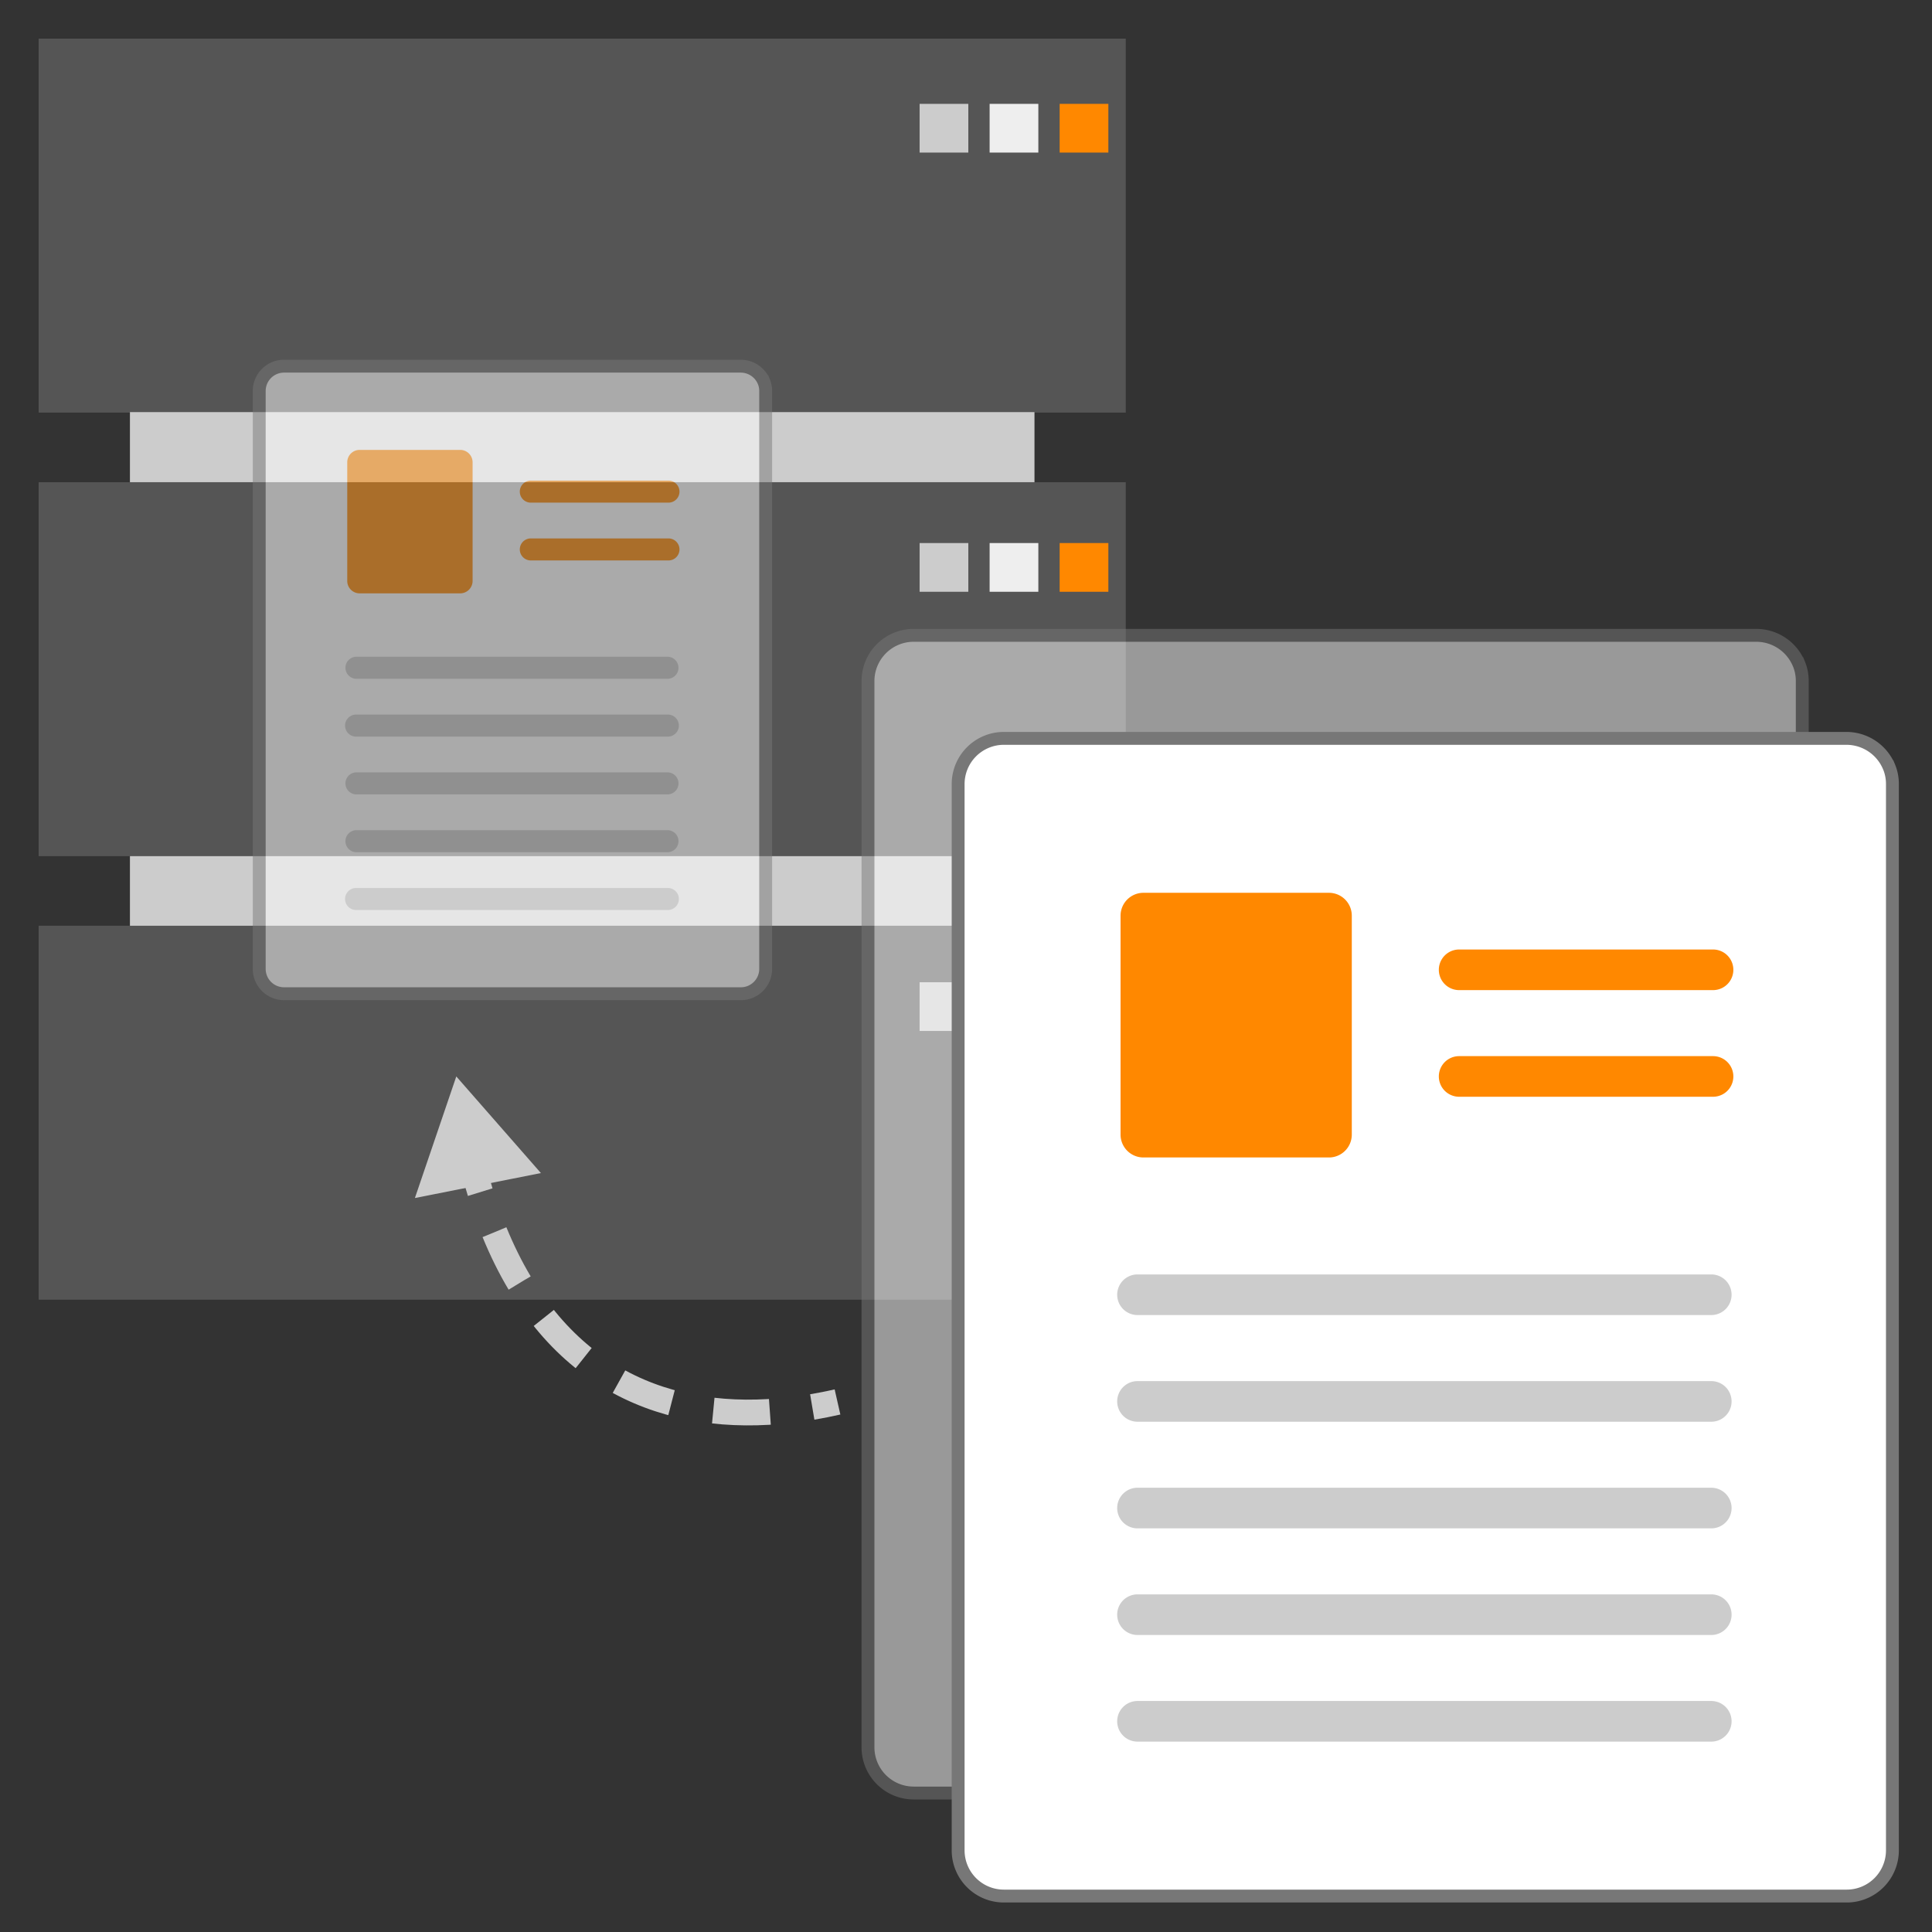
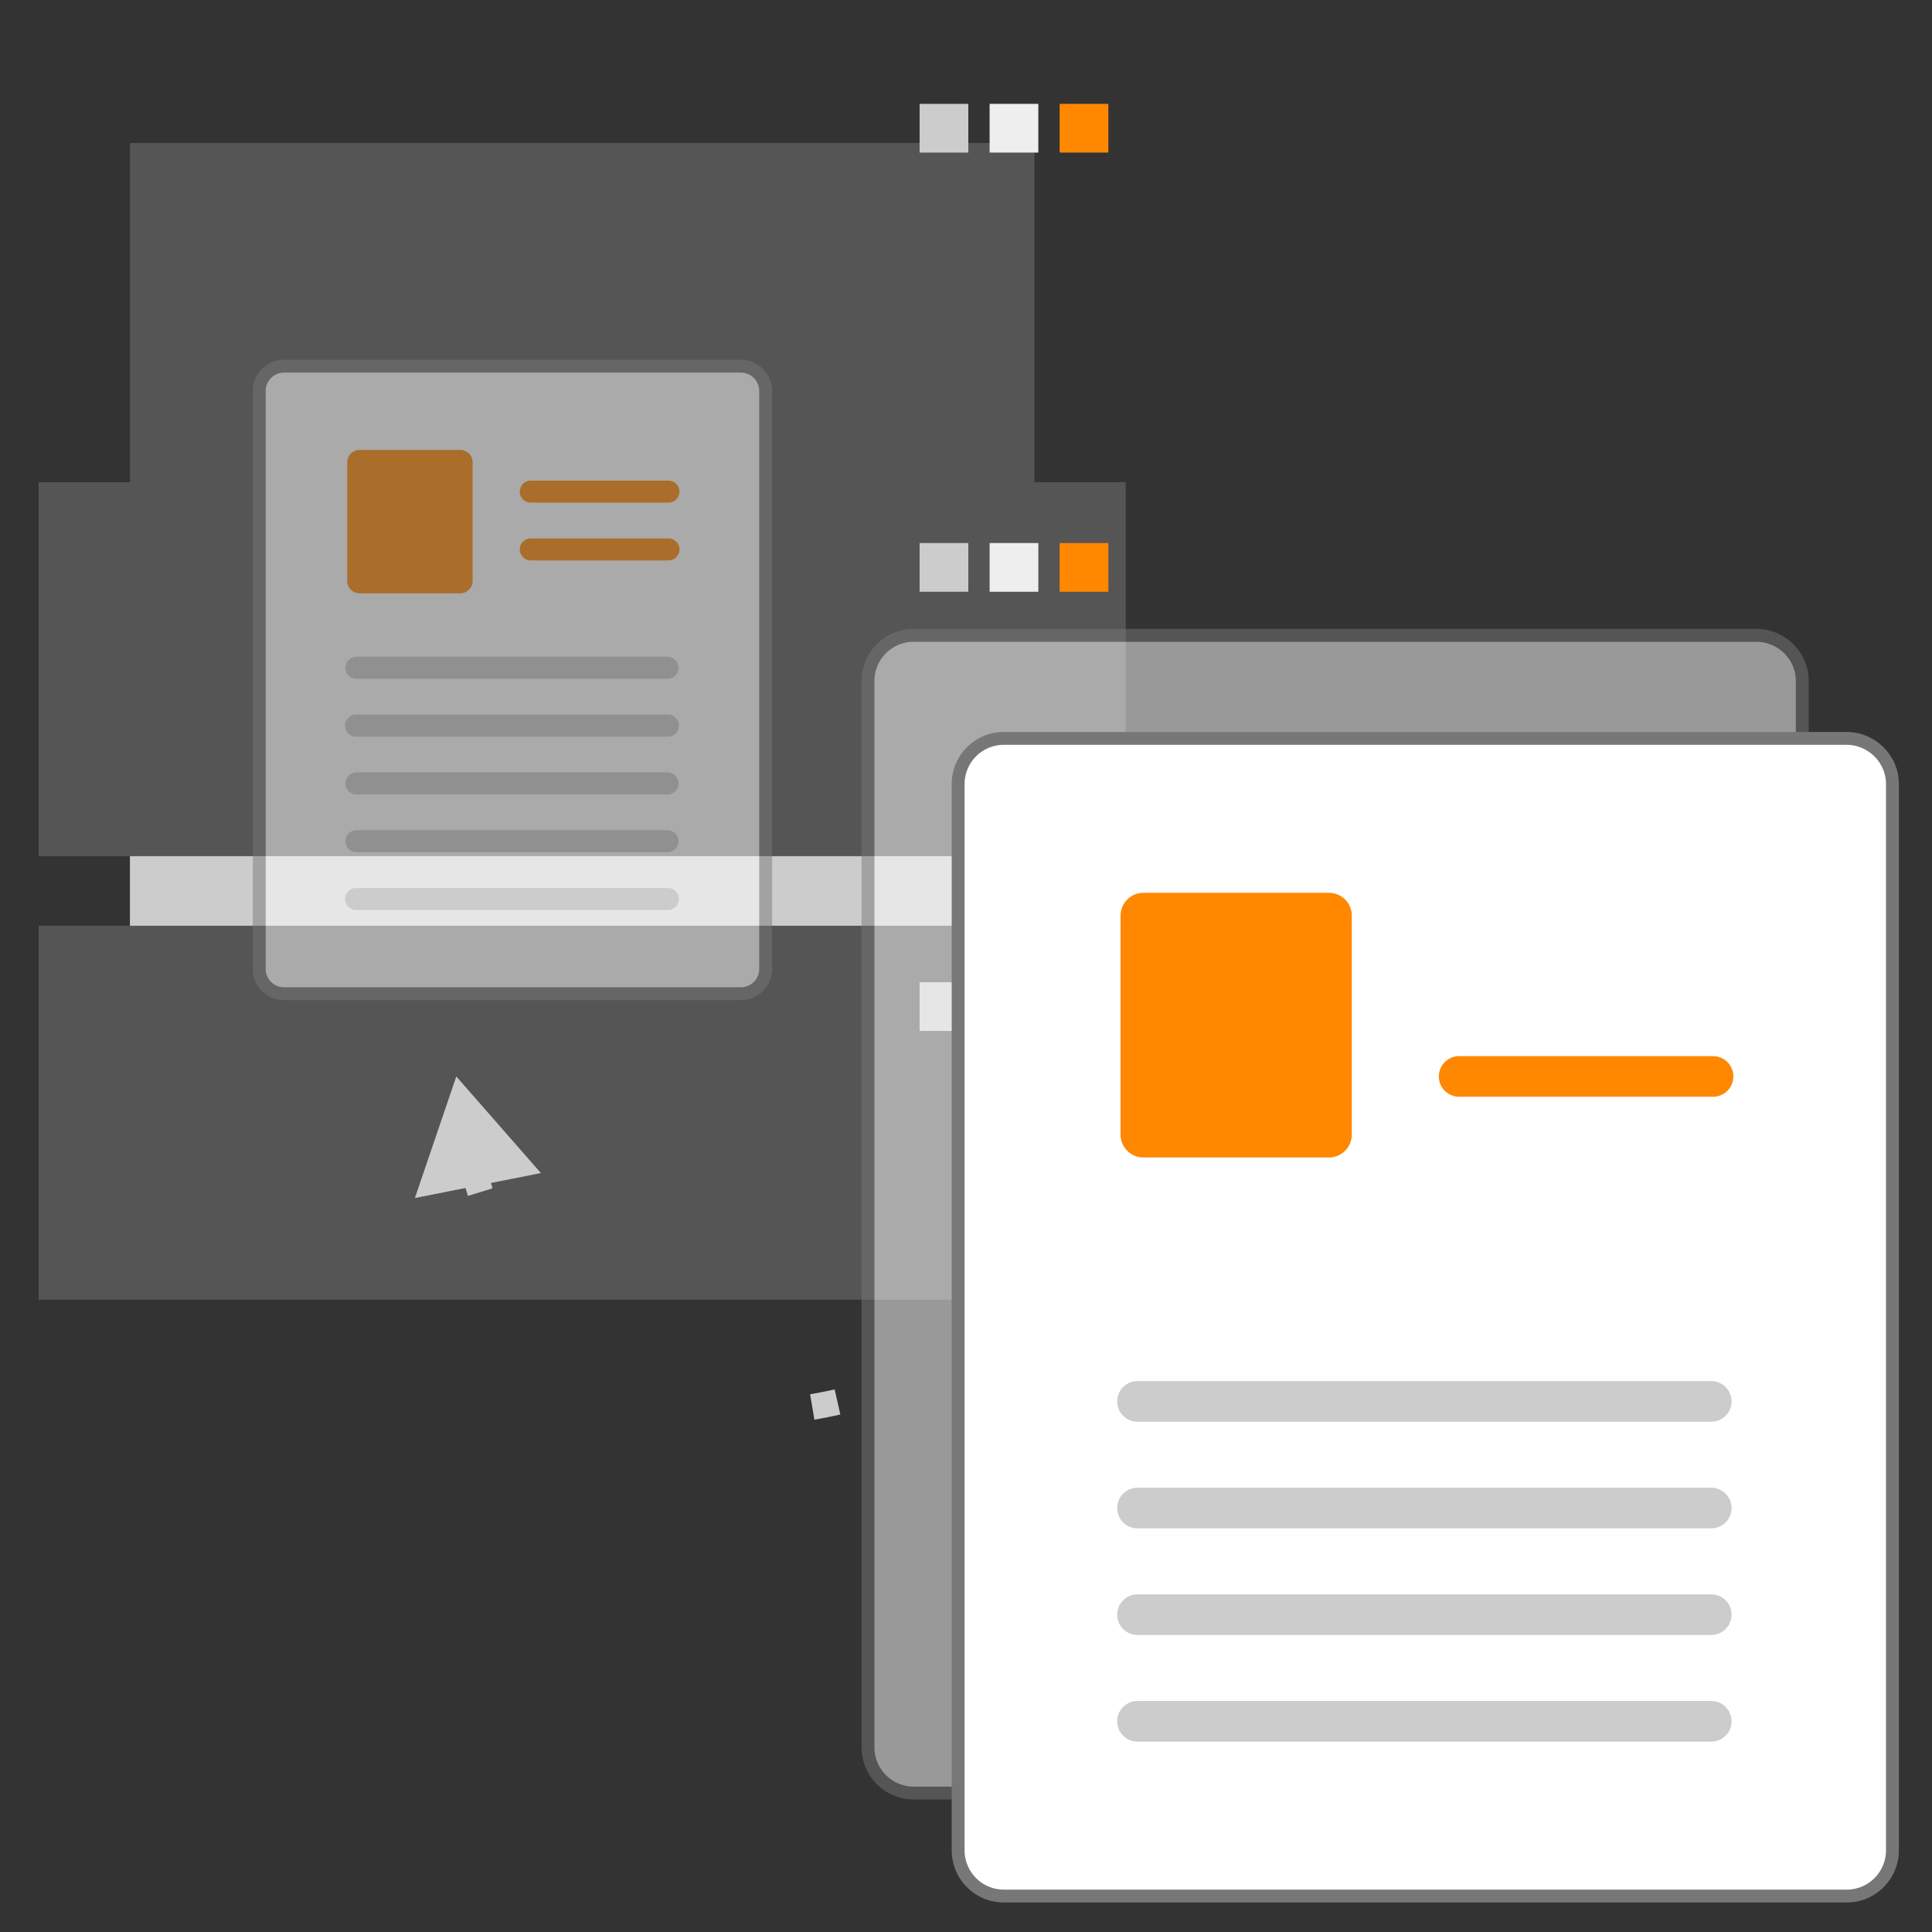
<svg xmlns="http://www.w3.org/2000/svg" viewBox="0 0 150 150">
  <rect x="0" y="0" width="150" height="150" fill="#333333" stroke="none" />
  <defs>
    <style>.af086b36-c09b-447f-b3cc-acce2c1d4f79,.b2ba6dc1-2128-4433-8104-2daccf3678f2,.fcc40394-5aef-495b-a253-c8f1ca54d793{isolation:isolate;}.fad51f47-3135-4d0a-84c0-47d83012dfb0{fill:#555;}.a225ca30-a74d-4162-881e-239e3018d346,.b2ba6dc1-2128-4433-8104-2daccf3678f2,.e8f5e3e4-3d9d-4cdd-9d20-ebf47607cde2{fill:#ccc;}.fcc40394-5aef-495b-a253-c8f1ca54d793{fill:#eee;}.baaa461b-19c8-4ed0-a8ec-0f2bce9b55fa{fill:#f80;}.e8f5e3e4-3d9d-4cdd-9d20-ebf47607cde2{mix-blend-mode:multiply;}.aaf23b12-1d19-4ea9-89cc-3d45fc2eb7a1{opacity:0.5;}.ad222e40-e439-4a97-bd64-904a3fba7e2f{fill:#fff;stroke:#777;}.a7520a1a-e543-4851-a6b3-64a97960b624,.ad222e40-e439-4a97-bd64-904a3fba7e2f,.b07a182a-5e09-4a99-9e32-a11e112f04a8{stroke-miterlimit:10;}.a7520a1a-e543-4851-a6b3-64a97960b624,.b07a182a-5e09-4a99-9e32-a11e112f04a8{fill:none;stroke:#ccc;stroke-width:2px;}.a7520a1a-e543-4851-a6b3-64a97960b624{stroke-dasharray:4.402 3.302;}</style>
  </defs>
  <title>strato-illu</title>
  <g class="af086b36-c09b-447f-b3cc-acce2c1d4f79">
    <g id="b9467d76-ac35-4f95-aae1-6d009ada03f8" data-name="Ebene 1">
      <rect class="fad51f47-3135-4d0a-84c0-47d83012dfb0" x="10.09" y="11.103" width="70.224" height="81.703" />
-       <rect class="fad51f47-3135-4d0a-84c0-47d83012dfb0" x="3" y="3" width="84.404" height="29.035" />
      <rect class="fad51f47-3135-4d0a-84c0-47d83012dfb0" x="3" y="37.437" width="84.404" height="29.035" />
      <rect class="fad51f47-3135-4d0a-84c0-47d83012dfb0" x="3" y="71.873" width="84.404" height="29.035" />
      <rect class="b2ba6dc1-2128-4433-8104-2daccf3678f2" x="71.398" y="8.064" width="3.782" height="3.782" />
      <rect class="fcc40394-5aef-495b-a253-c8f1ca54d793" x="76.834" y="8.064" width="3.782" height="3.782" />
      <rect class="baaa461b-19c8-4ed0-a8ec-0f2bce9b55fa" x="82.271" y="8.064" width="3.782" height="3.782" />
      <rect class="b2ba6dc1-2128-4433-8104-2daccf3678f2" x="71.398" y="42.163" width="3.782" height="3.782" />
      <rect class="fcc40394-5aef-495b-a253-c8f1ca54d793" x="76.834" y="42.163" width="3.782" height="3.782" />
      <rect class="baaa461b-19c8-4ed0-a8ec-0f2bce9b55fa" x="82.271" y="42.163" width="3.782" height="3.782" />
      <rect class="b2ba6dc1-2128-4433-8104-2daccf3678f2" x="71.398" y="76.262" width="3.782" height="3.782" />
      <rect class="fcc40394-5aef-495b-a253-c8f1ca54d793" x="76.834" y="76.262" width="3.782" height="3.782" />
      <rect class="baaa461b-19c8-4ed0-a8ec-0f2bce9b55fa" x="82.271" y="76.262" width="3.782" height="3.782" />
-       <rect class="e8f5e3e4-3d9d-4cdd-9d20-ebf47607cde2" x="10.09" y="31.996" width="70.224" height="5.441" />
      <rect class="e8f5e3e4-3d9d-4cdd-9d20-ebf47607cde2" x="10.09" y="66.472" width="70.224" height="5.402" />
      <g class="aaf23b12-1d19-4ea9-89cc-3d45fc2eb7a1">
        <path id="f8b91baa-e64c-4f6d-a77e-8107b85909e3" data-name="ee70bbe5-0fd0-40b4-b554-505cd54c2bbd" class="ad222e40-e439-4a97-bd64-904a3fba7e2f" d="M139.656,51.521a3.584,3.584,0,0,0-3.278-2.194H70.937a3.55,3.55,0,0,0-3.547,3.548v82.788a3.55,3.55,0,0,0,3.547,3.547H136.38a3.551,3.551,0,0,0,3.547-3.547V52.875a3.476,3.476,0,0,0-.268-1.354Z" />
        <path id="ee4e6859-8285-4428-9422-082c4bd90a4d" data-name="bb8eb027-3740-4f02-8c9d-654f9a39902f" class="baaa461b-19c8-4ed0-a8ec-0f2bce9b55fa" d="M126,68.873H106.288a1.577,1.577,0,1,1,0-3.154H126a1.577,1.577,0,0,1,0,3.154Z" />
        <path id="ff82fb89-2f4e-4438-ba80-1507c977e814" data-name="a3866511-4942-4881-be97-faab4fa34b50" class="baaa461b-19c8-4ed0-a8ec-0f2bce9b55fa" d="M126,77.152H106.288a1.577,1.577,0,0,1,0-3.154H126a1.577,1.577,0,0,1,0,3.154Z" />
        <path id="f16bac6a-dddd-49b6-b423-ceb8a990a28e" data-name="f08ee3fb-4385-42a6-afa4-53200aaca409" class="baaa461b-19c8-4ed0-a8ec-0f2bce9b55fa" d="M96.174,81.866h-14.4A1.776,1.776,0,0,1,80,80.092v-17a1.777,1.777,0,0,1,1.774-1.775H96.174a1.776,1.776,0,0,1,1.774,1.775v17A1.776,1.776,0,0,1,96.174,81.866Z" />
        <path id="a7d6b66e-9e71-407e-9b7a-ce578255ed09" data-name="e369717a-749a-4a1f-a229-45e0da930cc4" class="a225ca30-a74d-4162-881e-239e3018d346" d="M125.863,94.1H81.315a1.577,1.577,0,0,1,0-3.154h44.548a1.577,1.577,0,0,1,0,3.154Z" />
        <path id="e62c86a5-8052-47d9-a05f-08f55dccc0bd" data-name="ef6b24b5-2440-48fd-9253-b825a44f6e02" class="a225ca30-a74d-4162-881e-239e3018d346" d="M125.863,102.383H81.315a1.577,1.577,0,0,1,0-3.154h44.548a1.577,1.577,0,0,1,0,3.154Z" />
        <path id="adcc6909-475f-4d10-891c-ed13baa072c4" data-name="b0b55a8a-1954-4430-a74d-a6cc3d1b9380" class="a225ca30-a74d-4162-881e-239e3018d346" d="M125.863,110.662H81.315a1.577,1.577,0,1,1,0-3.154h44.548a1.577,1.577,0,0,1,0,3.154Z" />
        <path id="bfaa91eb-4431-4195-9b28-1280c2e53187" data-name="e502a05a-d93f-45a7-9287-4aafc935958a" class="a225ca30-a74d-4162-881e-239e3018d346" d="M125.863,118.94H81.315a1.577,1.577,0,0,1,0-3.154h44.548a1.577,1.577,0,0,1,0,3.154Z" />
        <path id="a9794523-fec3-4e32-b3f6-d8c932079f89" data-name="aff42eff-eedb-45ff-aa19-27d63bd3a4a4" class="a225ca30-a74d-4162-881e-239e3018d346" d="M125.863,127.219H81.315a1.577,1.577,0,0,1,0-3.154h44.548a1.577,1.577,0,0,1,0,3.154Z" />
      </g>
      <g class="aaf23b12-1d19-4ea9-89cc-3d45fc2eb7a1">
        <path id="eeb9b195-3c53-45ff-a0ce-c6267a6f9dd1" data-name="ee70bbe5-0fd0-40b4-b554-505cd54c2bbd" class="ad222e40-e439-4a97-bd64-904a3fba7e2f" d="M59.3,29.619a1.943,1.943,0,0,0-1.777-1.189H22.05a1.924,1.924,0,0,0-1.923,1.923V75.229a1.924,1.924,0,0,0,1.923,1.923H57.524a1.926,1.926,0,0,0,1.923-1.923V30.353a1.885,1.885,0,0,0-.146-.734Z" />
        <path id="a343e8c2-b991-412e-be34-439028a7aa19" data-name="bb8eb027-3740-4f02-8c9d-654f9a39902f" class="baaa461b-19c8-4ed0-a8ec-0f2bce9b55fa" d="M51.9,39.025H41.212a.855.855,0,1,1,0-1.71H51.9a.855.855,0,0,1,0,1.71Z" />
        <path id="a1f5274a-7045-470d-ab5e-0c9d09d99746" data-name="a3866511-4942-4881-be97-faab4fa34b50" class="baaa461b-19c8-4ed0-a8ec-0f2bce9b55fa" d="M51.9,43.513H41.212a.855.855,0,1,1,0-1.71H51.9a.855.855,0,0,1,0,1.71Z" />
        <path id="e620f483-75c2-4e9c-9ee2-d9a586bf55c7" data-name="f08ee3fb-4385-42a6-afa4-53200aaca409" class="baaa461b-19c8-4ed0-a8ec-0f2bce9b55fa" d="M35.73,46.068H27.921a.963.963,0,0,1-.961-.962V35.892a.962.962,0,0,1,.961-.962H35.73a.963.963,0,0,1,.962.962v9.214A.964.964,0,0,1,35.73,46.068Z" />
        <path id="e66f668d-f100-4b1e-911e-b70c33d1a1b2" data-name="e369717a-749a-4a1f-a229-45e0da930cc4" class="a225ca30-a74d-4162-881e-239e3018d346" d="M51.823,52.7H27.675a.855.855,0,0,1,0-1.71H51.823a.855.855,0,1,1,0,1.71Z" />
        <path id="f8e0ea0d-5646-4808-9c51-9294bcc134c7" data-name="ef6b24b5-2440-48fd-9253-b825a44f6e02" class="a225ca30-a74d-4162-881e-239e3018d346" d="M51.823,57.189H27.675a.855.855,0,1,1,0-1.709H51.823a.855.855,0,1,1,0,1.709Z" />
        <path id="ef6ed789-3732-4267-a8be-19c7ac0b12e2" data-name="b0b55a8a-1954-4430-a74d-a6cc3d1b9380" class="a225ca30-a74d-4162-881e-239e3018d346" d="M51.823,61.677H27.675a.855.855,0,0,1,0-1.71H51.823a.855.855,0,1,1,0,1.71Z" />
        <path id="fc081f64-6eda-44f2-8c33-0121aa6e55e4" data-name="e502a05a-d93f-45a7-9287-4aafc935958a" class="a225ca30-a74d-4162-881e-239e3018d346" d="M51.823,66.165H27.675a.855.855,0,1,1,0-1.71H51.823a.855.855,0,1,1,0,1.71Z" />
        <path id="a4c122e0-0c05-4a21-88fa-5649bd182537" data-name="aff42eff-eedb-45ff-aa19-27d63bd3a4a4" class="a225ca30-a74d-4162-881e-239e3018d346" d="M51.823,70.652H27.675a.855.855,0,1,1,0-1.709H51.823a.855.855,0,1,1,0,1.709Z" />
      </g>
      <path id="a9efa923-4e20-4644-b314-b405e5ed52df" data-name="ee70bbe5-0fd0-40b4-b554-505cd54c2bbd" class="ad222e40-e439-4a97-bd64-904a3fba7e2f" d="M146.656,59.521a3.584,3.584,0,0,0-3.278-2.194H77.937a3.55,3.55,0,0,0-3.547,3.548v82.788a3.55,3.55,0,0,0,3.547,3.547H143.38a3.551,3.551,0,0,0,3.547-3.547V60.875a3.476,3.476,0,0,0-.268-1.354Z" />
-       <path id="a84b9ace-5e88-4d19-9778-3b2f5d7bf75d" data-name="bb8eb027-3740-4f02-8c9d-654f9a39902f" class="baaa461b-19c8-4ed0-a8ec-0f2bce9b55fa" d="M133,76.873H113.288a1.577,1.577,0,1,1,0-3.154H133a1.577,1.577,0,0,1,0,3.154Z" />
      <path id="af2511d5-74b6-4da9-8c98-d6316c4290fe" data-name="a3866511-4942-4881-be97-faab4fa34b50" class="baaa461b-19c8-4ed0-a8ec-0f2bce9b55fa" d="M133,85.152H113.288a1.577,1.577,0,0,1,0-3.154H133a1.577,1.577,0,0,1,0,3.154Z" />
      <path id="eabcff87-5235-4162-a6f8-430fd3325a6a" data-name="f08ee3fb-4385-42a6-afa4-53200aaca409" class="baaa461b-19c8-4ed0-a8ec-0f2bce9b55fa" d="M103.174,89.866h-14.4A1.776,1.776,0,0,1,87,88.092v-17a1.777,1.777,0,0,1,1.774-1.775h14.405a1.776,1.776,0,0,1,1.774,1.775v17A1.776,1.776,0,0,1,103.174,89.866Z" />
-       <path id="a4df80a6-ede8-4386-9ef4-15cd501b260c" data-name="e369717a-749a-4a1f-a229-45e0da930cc4" class="a225ca30-a74d-4162-881e-239e3018d346" d="M132.863,102.1H88.315a1.577,1.577,0,0,1,0-3.154h44.548a1.577,1.577,0,0,1,0,3.154Z" />
      <path id="f631d6e4-c8bc-4f4f-9411-840301136b6c" data-name="ef6b24b5-2440-48fd-9253-b825a44f6e02" class="a225ca30-a74d-4162-881e-239e3018d346" d="M132.863,110.383H88.315a1.577,1.577,0,0,1,0-3.154h44.548a1.577,1.577,0,0,1,0,3.154Z" />
      <path id="a2bfdd36-31e5-4c7c-8b7b-f42bd77fc266" data-name="b0b55a8a-1954-4430-a74d-a6cc3d1b9380" class="a225ca30-a74d-4162-881e-239e3018d346" d="M132.863,118.662H88.315a1.577,1.577,0,1,1,0-3.154h44.548a1.577,1.577,0,0,1,0,3.154Z" />
      <path id="afa61681-52d6-42e5-9be3-c925c2b4ea3a" data-name="e502a05a-d93f-45a7-9287-4aafc935958a" class="a225ca30-a74d-4162-881e-239e3018d346" d="M132.863,126.94H88.315a1.577,1.577,0,0,1,0-3.154h44.548a1.577,1.577,0,0,1,0,3.154Z" />
      <path id="b9fd41eb-26dd-45fd-a6e7-dbbaccfe6e40" data-name="aff42eff-eedb-45ff-aa19-27d63bd3a4a4" class="a225ca30-a74d-4162-881e-239e3018d346" d="M132.863,135.219H88.315a1.577,1.577,0,0,1,0-3.154h44.548a1.577,1.577,0,0,1,0,3.154Z" />
      <path class="b07a182a-5e09-4a99-9e32-a11e112f04a8" d="M36.739,90.632q.256.993.544,1.925" />
-       <path class="a7520a1a-e543-4851-a6b3-64a97960b624" d="M38.392,95.669c4.7,11.48,13.5,14.915,23.034,13.8" />
      <path class="b07a182a-5e09-4a99-9e32-a11e112f04a8" d="M63.063,109.236q.978-.165,1.96-.388" />
      <polygon class="a225ca30-a74d-4162-881e-239e3018d346" points="32.213 93.014 35.427 83.575 41.996 91.077 32.213 93.014" />
    </g>
  </g>
</svg>